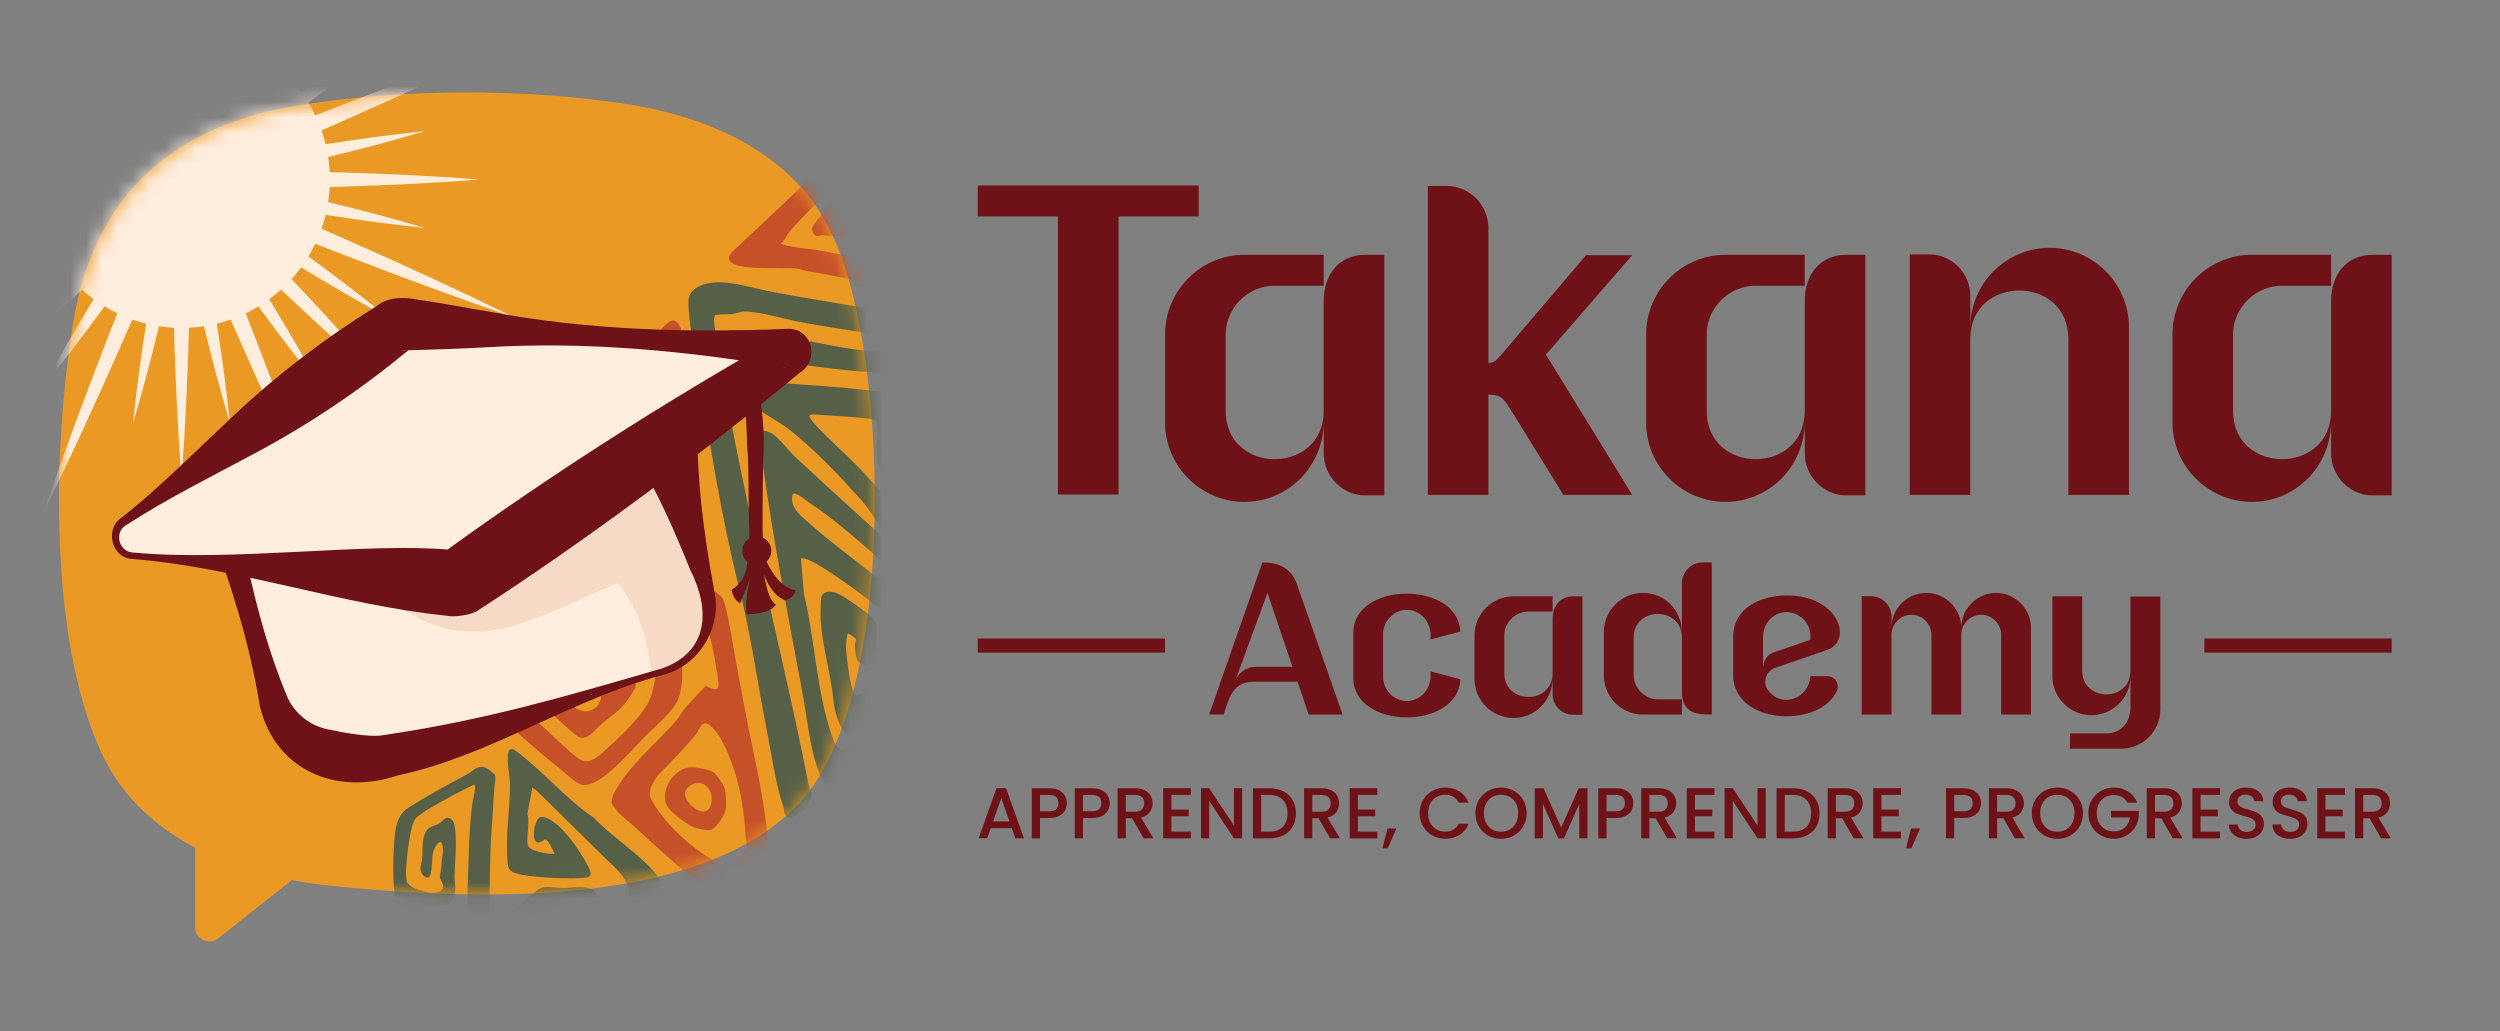
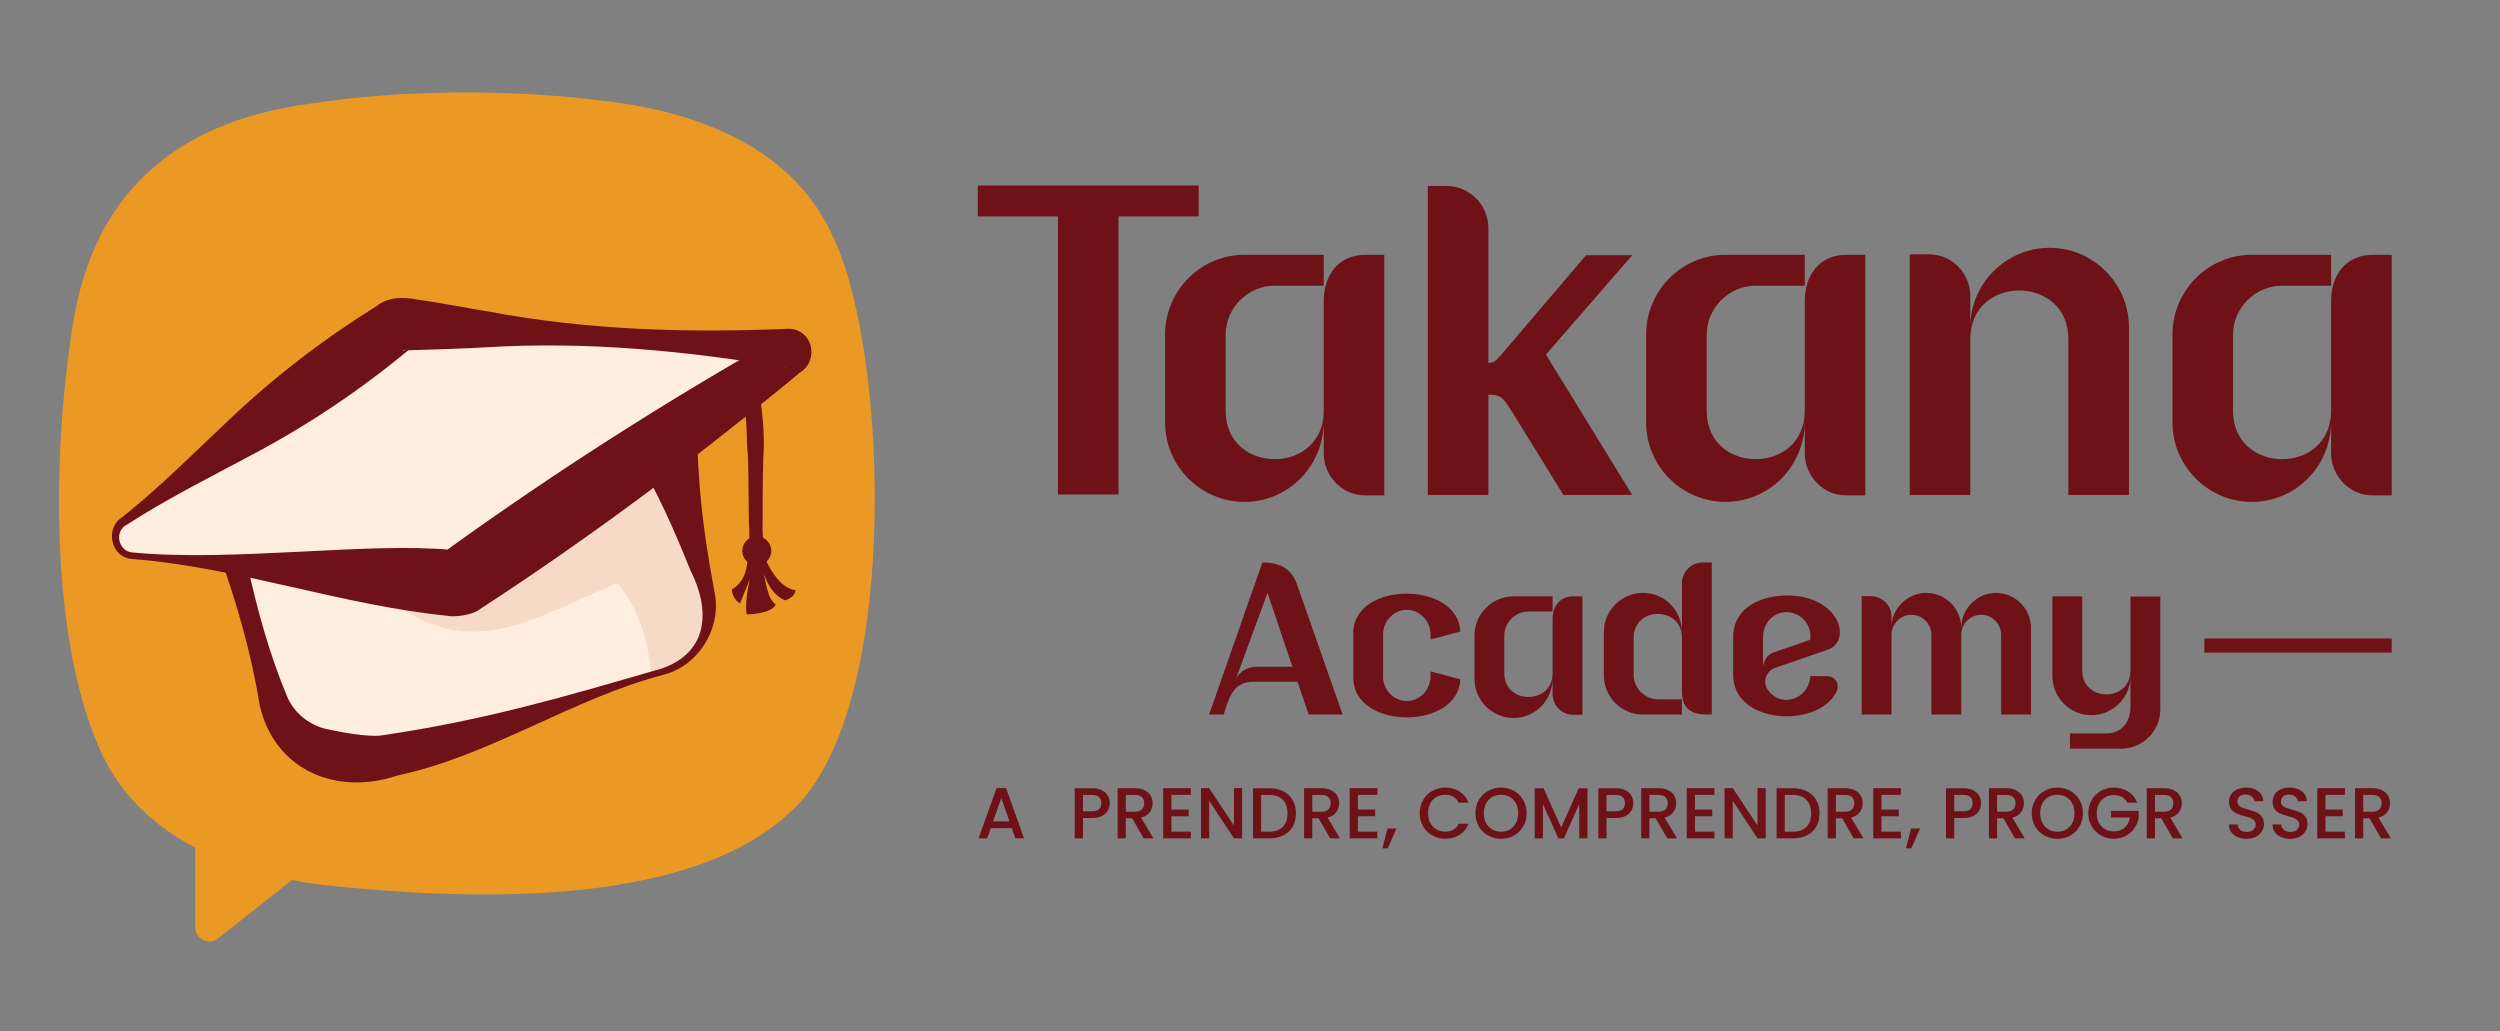
<svg xmlns="http://www.w3.org/2000/svg" width="160" height="66" viewBox="0 0 160 66" fill="none">
  <rect x="0" y="0" width="160" height="66" fill="#808080" stroke="none" />
  <g clip-path="url(#clip0_1078_643)">
    <mask id="mask0_1078_643" style="mask-type:luminance" maskUnits="userSpaceOnUse" x="-60" y="-61" width="281" height="192">
      <path d="M-59.13 -60.87H220.801V130.268H-59.13V-60.87Z" fill="white" />
    </mask>
    <g mask="url(#mask0_1078_643)">
      <path d="M50.356 52.175C43.61 58.197 29.69 57.594 20.715 56.644C14.621 55.895 8.767 53.451 6.353 47.88C3.208 40.709 3.319 29.11 4.681 20.673C5.963 12.645 10.953 7.826 19.812 6.641C25.777 5.71 32.938 5.687 39.001 6.503C45.152 7.255 51.028 9.745 53.416 15.382C56.846 22.762 57.727 45.886 50.442 52.093L50.356 52.175Z" fill="#EA9A24" />
    </g>
    <mask id="mask1_1078_643" style="mask-type:luminance" maskUnits="userSpaceOnUse" x="3" y="5" width="53" height="53">
-       <path d="M19.812 6.641C10.953 7.826 5.963 12.645 4.681 20.673C3.319 29.11 3.208 40.708 6.353 47.88C8.766 53.45 14.621 55.895 20.714 56.645C29.69 57.594 43.61 58.197 50.355 52.175L50.442 52.093C57.727 45.886 56.845 22.763 53.416 15.382C51.028 9.744 45.152 7.255 39.001 6.503C36.109 6.114 32.968 5.915 29.826 5.915C26.38 5.915 22.932 6.154 19.812 6.641Z" fill="white" />
-     </mask>
+       </mask>
    <g mask="url(#mask1_1078_643)">
      <path d="M22.038 16.325C25.608 17.706 29.194 19.047 32.827 20.276C29.389 18.577 25.905 16.99 22.404 15.442C21.797 15.169 21.187 14.902 20.577 14.636C20.678 14.348 20.766 14.052 20.84 13.751C22.943 14.079 25.054 14.372 27.179 14.587C25.134 13.971 23.072 13.434 21.004 12.933C21.052 12.616 21.084 12.295 21.101 11.97C21.114 11.969 21.128 11.969 21.142 11.969C24.317 11.878 27.493 11.745 30.668 11.491C27.493 11.236 24.317 11.103 21.142 11.013C21.128 11.013 21.114 11.012 21.101 11.012C21.084 10.687 21.052 10.366 21.004 10.051C23.073 9.549 25.134 9.012 27.179 8.395C25.053 8.608 22.943 8.9 20.839 9.228C20.766 8.928 20.678 8.634 20.577 8.345C21.187 8.079 21.797 7.812 22.404 7.539C25.905 5.991 29.389 4.404 32.827 2.705C29.194 3.934 25.608 5.275 22.038 6.656C21.416 6.893 20.797 7.134 20.178 7.379C20.044 7.1 19.897 6.828 19.738 6.566C21.456 5.311 23.156 4.026 24.81 2.675C22.928 3.686 21.09 4.765 19.271 5.873C19.08 5.613 18.877 5.362 18.661 5.123C18.67 5.113 18.68 5.103 18.689 5.093C20.871 2.783 23.022 0.444 25.088 -1.981C22.663 0.084 20.323 2.235 18.014 4.417C18.004 4.426 17.994 4.436 17.983 4.446C17.745 4.23 17.495 4.027 17.235 3.836C18.343 2.018 19.421 0.18 20.432 -1.703C19.08 -0.05 17.794 1.649 16.539 3.368C16.277 3.209 16.006 3.062 15.728 2.928C15.972 2.31 16.214 1.69 16.45 1.068C17.831 -2.502 19.172 -6.088 20.401 -9.721C18.702 -6.282 17.115 -2.798 15.567 0.703C15.294 1.31 15.027 1.919 14.762 2.53C14.473 2.428 14.177 2.34 13.876 2.267C14.204 0.163 14.497 -1.947 14.711 -4.073C14.096 -2.027 13.559 0.034 13.058 2.103C12.742 2.054 12.421 2.022 12.095 2.006C12.094 1.992 12.094 1.979 12.094 1.965C12.003 -1.211 11.87 -4.386 11.616 -7.562C11.361 -4.386 11.228 -1.211 11.138 1.965C11.138 1.979 11.137 1.992 11.136 2.006C10.811 2.022 10.49 2.054 10.174 2.103C9.672 0.034 9.135 -2.027 8.52 -4.073C8.734 -1.947 9.027 0.163 9.355 2.267C9.054 2.34 8.757 2.428 8.468 2.53C8.201 1.921 7.935 1.311 7.666 0.701C6.119 -2.799 4.531 -6.283 2.83 -9.721C4.058 -6.088 5.399 -2.501 6.779 1.069C7.02 1.689 7.263 2.308 7.505 2.928C7.226 3.061 6.956 3.209 6.692 3.368C5.437 1.649 4.152 -0.05 2.8 -1.703C3.81 0.18 4.888 2.018 5.996 3.836C5.737 4.027 5.488 4.229 5.25 4.445C5.239 4.435 5.229 4.425 5.219 4.416C2.91 2.234 0.57 0.083 -1.857 -1.981C0.208 0.445 2.359 2.785 4.541 5.094C4.55 5.104 4.56 5.114 4.57 5.125C4.354 5.363 4.151 5.613 3.96 5.873C2.142 4.765 0.304 3.686 -1.578 2.675C0.076 4.026 1.775 5.311 3.494 6.566C3.334 6.829 3.187 7.101 3.052 7.38C2.433 7.137 1.814 6.895 1.194 6.654C-2.376 5.274 -5.962 3.933 -9.596 2.705C-6.158 4.406 -2.674 5.994 0.826 7.541C1.436 7.81 2.045 8.077 2.655 8.343C2.554 8.632 2.466 8.928 2.392 9.228C0.289 8.9 -1.822 8.608 -3.948 8.395C-1.902 9.012 0.159 9.549 2.227 10.051C2.179 10.366 2.147 10.686 2.131 11.01C2.117 11.01 2.103 11.011 2.09 11.011C-1.086 11.101 -4.261 11.235 -7.437 11.491C-4.261 11.747 -1.086 11.881 2.09 11.97C2.103 11.971 2.117 11.971 2.131 11.972C2.147 12.296 2.179 12.617 2.227 12.933C0.159 13.434 -1.902 13.971 -3.948 14.587C-1.822 14.372 0.288 14.079 2.392 13.751C2.466 14.053 2.554 14.349 2.655 14.639C2.045 14.905 1.436 15.172 0.826 15.441C-2.674 16.988 -6.158 18.576 -9.596 20.276C-5.962 19.049 -2.376 17.708 1.194 16.327C1.814 16.087 2.433 15.844 3.052 15.602C3.186 15.88 3.334 16.151 3.493 16.414C1.774 17.669 0.075 18.954 -1.578 20.307C0.305 19.296 2.143 18.218 3.961 17.11C4.152 17.369 4.354 17.619 4.57 17.857C4.56 17.867 4.55 17.878 4.541 17.887C2.359 20.197 0.208 22.537 -1.857 24.963C0.57 22.898 2.91 20.748 5.219 18.566C5.229 18.556 5.239 18.547 5.25 18.537C5.488 18.753 5.738 18.956 5.998 19.147C4.89 20.965 3.811 22.803 2.8 24.685C4.151 23.031 5.436 21.332 6.691 19.613C6.954 19.773 7.226 19.92 7.505 20.054C7.263 20.674 7.02 21.293 6.779 21.913C5.399 25.482 4.058 29.069 2.83 32.702C4.531 29.265 6.119 25.781 7.666 22.28C7.935 21.671 8.201 21.061 8.468 20.451C8.757 20.553 9.052 20.641 9.353 20.714C9.025 22.818 8.733 24.928 8.52 27.055C9.136 25.009 9.674 22.948 10.176 20.879C10.491 20.927 10.811 20.959 11.135 20.976C11.135 20.99 11.136 21.003 11.136 21.017C11.226 24.192 11.36 27.368 11.616 30.543C11.871 27.368 12.005 24.192 12.095 21.017C12.096 21.003 12.096 20.99 12.097 20.976C12.421 20.959 12.741 20.927 13.056 20.879C13.557 22.948 14.095 25.009 14.711 27.055C14.498 24.928 14.206 22.818 13.878 20.714C14.178 20.641 14.473 20.553 14.762 20.452C15.027 21.062 15.294 21.672 15.567 22.279C17.115 25.78 18.702 29.264 20.401 32.702C19.172 29.07 17.831 25.483 16.45 21.914C16.214 21.292 15.972 20.672 15.728 20.053C16.007 19.919 16.278 19.772 16.541 19.613C17.796 21.332 19.08 23.031 20.432 24.685C19.42 22.803 18.342 20.965 17.233 19.147C17.494 18.955 17.745 18.753 17.983 18.536C17.994 18.546 18.004 18.555 18.014 18.565C20.323 20.746 22.663 22.897 25.088 24.963C23.022 22.537 20.871 20.198 18.689 17.889C18.68 17.879 18.67 17.868 18.661 17.858C18.877 17.62 19.08 17.37 19.27 17.11C21.088 18.218 22.927 19.296 24.81 20.307C23.156 18.954 21.458 17.669 19.739 16.414C19.898 16.152 20.044 15.881 20.178 15.604C20.797 15.847 21.416 16.089 22.038 16.325Z" fill="#FFEDDE" />
      <path d="M45.32 46.347C44.9 46.089 44.745 46.747 44.539 46.998C43.847 47.835 42.921 48.812 42.16 49.578C41.9 49.841 41.513 50.535 41.585 50.899C41.616 51.056 41.734 51.264 41.817 51.408C42.63 52.822 44.828 54.885 46.408 55.366C46.712 55.459 46.925 55.405 47.156 55.172C47.279 55.047 47.697 54.508 47.763 54.364C47.9 54.07 47.737 53.891 47.724 53.616C47.662 52.282 47.399 50.449 46.96 49.19C46.666 48.346 46.091 46.819 45.32 46.347ZM47.091 42.288C47.397 43.901 47.688 45.558 48.02 47.155C48.422 49.089 49.027 51.878 49.133 53.819C49.151 54.134 49.114 54.6 48.922 54.853C48.378 55.565 47.499 56.547 46.819 57.075C46.418 57.388 46.221 57.689 45.702 57.299C43.978 56.002 42.378 54.535 40.787 53.068C40.437 52.744 40.028 52.439 39.69 52.112C39.573 51.999 39.198 51.547 39.159 51.42C39.114 51.273 39.196 50.949 39.269 50.809C40.209 49.007 41.979 47.611 43.302 46.09C43.474 45.892 43.632 45.578 43.803 45.377C44.236 44.87 44.71 44.367 45.172 43.893C46.169 44.423 46.021 43.926 45.902 43.132C45.82 42.578 45.689 41.81 45.567 41.269C45.5 40.971 45.157 39.748 44.985 39.594C44.621 39.265 42.469 39.328 41.891 39.289C37.872 39.017 33.866 38.59 29.851 38.433C29.62 38.424 28.646 38.401 28.495 38.449C28.197 38.543 27.709 38.913 27.72 39.253C27.729 39.531 28.281 40.162 28.487 40.382C30.641 42.689 32.993 44.913 35.316 47.039C35.797 47.479 36.525 48.2 37.043 48.561C37.636 48.972 38.182 48.508 38.628 48.109C39.524 47.307 41.214 45.757 41.622 44.677C41.834 44.116 42.195 42.579 41.746 42.105C41.61 41.961 40.45 41.932 40.171 41.895C38.139 41.625 36.108 41.226 34.071 41.015C33.756 40.983 32.966 40.873 32.712 40.896C32.275 40.935 32.041 41.267 32.363 41.609C32.506 41.762 32.679 41.823 32.829 41.966C33.95 43.035 34.96 44.072 36.262 44.912C36.734 45.217 37.106 45.656 37.724 45.495C38.219 45.366 38.501 44.892 38.485 44.395C38.472 43.977 38.205 43.827 37.87 43.615C37.115 43.139 36.192 42.994 35.371 42.711C35.023 42.591 34.465 42.27 34.628 41.835C34.707 41.624 35.18 41.485 35.391 41.505C35.919 41.555 36.714 41.924 37.228 42.066C37.807 42.225 38.68 42.2 39.294 42.443C39.741 42.62 40.731 43.439 40.691 43.949C40.681 44.07 40.073 44.942 39.95 45.088C39.557 45.555 38.956 45.95 38.491 46.337C38.114 46.652 37.703 47.332 37.105 47.202C37.014 47.181 36.491 46.762 36.391 46.667C34.462 44.835 32.397 43.068 30.652 41.082L29.537 39.984C29.37 39.425 29.981 39.165 30.426 39.037C32.055 39.019 33.625 39.411 35.21 39.656C37.1 39.949 39.002 40.1 40.886 40.396C41.32 40.464 42.716 40.641 43 40.834C43.585 41.229 43.604 41.928 43.648 42.574C43.703 43.368 43.654 44.428 43.211 45.11C42.794 45.751 42.054 46.4 41.498 46.926C40.559 47.816 38.844 49.979 37.594 50.222C37.506 50.239 37.403 50.258 37.315 50.248C36.893 50.204 35.898 49.233 35.508 48.928C32.955 46.933 30.775 44.614 28.486 42.296C27.633 41.431 26.786 40.526 25.943 39.597C25.657 39.282 25.172 39.038 25.032 38.681C25.351 37.993 26.429 36.875 27.196 36.808C28.863 36.9 30.535 36.853 32.204 36.931C36.149 37.116 40.131 37.371 44.095 37.425C44.493 37.619 45.189 37.509 45.551 37.711C45.683 37.784 46.145 38.141 46.225 38.258C46.527 38.692 46.952 41.558 47.091 42.288Z" fill="#C65129" />
      <path d="M54.915 13.678C55.001 13.783 55.094 13.832 55.223 13.869C55.714 14.009 56.755 14.035 57.333 14.124C58.19 14.256 59.085 14.507 59.961 14.526C60.09 14.529 60.837 14.467 60.88 14.413C60.959 14.234 60.922 14.033 60.972 13.848C61.589 11.585 61.863 8.922 61.987 6.576C62.028 5.811 61.984 5.328 61.984 4.612C61.984 4.147 62.235 3.619 61.794 3.236C61.126 3.648 60.67 4.248 60.121 4.797C59.394 5.525 58.691 6.297 57.972 7.034C56.267 8.782 54.605 10.511 52.947 12.294C52.197 13.101 51.308 13.913 50.608 14.731C50.388 14.988 50.255 15.332 49.998 15.563C49.994 15.762 51.941 15.942 52.182 15.983C54.705 16.412 57.095 17.006 59.649 17.344C59.878 17.374 60.343 17.619 60.521 17.371C60.625 17.226 60.739 16.621 60.612 16.472C60.003 16.227 59.253 16.135 58.591 16.021C56.798 15.714 54.424 15.123 52.677 15.056C52.467 15.047 52.277 15.212 52.086 14.982C52.059 14.948 51.966 14.719 51.967 14.678C51.973 14.135 54.292 12.042 54.801 11.505C56.429 9.79 58.033 7.972 59.638 6.263C60.094 6.023 60.232 5.423 60.829 5.631C60.875 5.667 61.067 6.678 61.057 6.783C61.042 6.94 60.91 7.111 60.884 7.301C60.637 9.097 60.843 10.886 60.714 12.685C60.674 13.228 60.565 13.719 59.944 13.732C59.496 13.742 57.989 13.591 57.553 13.496C56.877 13.348 56.609 12.953 57.036 12.344C57.4 11.828 57.666 11.905 58.221 11.952C58.45 11.971 59.098 12.142 59.254 12.115C59.626 12.05 59.464 11.761 59.476 11.591C59.508 11.129 59.441 9.201 59.3 8.834C59.268 8.751 59.311 8.669 59.178 8.694C59.024 8.74 58.522 9.515 58.362 9.696C57.416 10.764 56.624 11.568 55.753 12.7C55.497 13.033 55.127 13.292 54.915 13.678ZM63.361 2.5C63.281 4.943 63.202 7.408 62.899 9.83C62.569 12.456 62.125 15.149 61.805 17.805C61.778 18.025 61.628 18.908 61.514 19.021C61.405 19.128 61.198 19.195 61.046 19.18C60.173 18.993 59.292 18.861 58.416 18.691C56.155 18.251 53.876 17.717 51.604 17.34C51.424 17.311 51.251 17.226 51.086 17.205C50.038 17.072 47.702 17.317 46.917 16.873C46.287 16.518 46.941 16.039 47.311 15.693C49.297 13.838 51.328 12.001 53.122 9.998C55.408 7.446 57.797 4.95 60.106 2.408C60.828 1.613 61.706 0.345 62.679 -0.123C62.807 -0.184 63.23 -0.195 63.321 -0.053C63.277 0.293 63.485 0.723 63.493 1.023C63.505 1.424 63.375 2.061 63.361 2.5Z" fill="#C65129" />
      <path d="M75.498 26.575L72.179 25.606C71.35 25.329 70.201 25.336 69.408 25.053C69.102 24.944 68.848 24.635 68.554 24.511C67.324 23.993 65.476 23.953 64.368 23.492C60.042 21.692 55.475 21.438 50.926 20.553C50.035 20.379 49.215 20.108 48.295 19.991C47.513 19.892 47.606 19.927 46.894 20.095C46.683 20.144 45.861 20.07 45.742 20.216L45.687 20.499C45.868 21.891 46.102 23.266 46.35 24.648C46.885 27.628 47.521 30.63 48.132 33.588C49.273 39.112 50.656 44.587 51.727 50.114C51.763 50.304 51.972 50.821 51.968 50.939C51.967 50.976 51.677 51.583 51.651 51.613C51.57 51.704 51.168 52.053 51.06 52.134C50.877 52.272 50.556 52.421 50.358 52.253C50.12 52.052 50.218 51.9 50.148 51.692C49.638 50.186 49.389 48.332 49.079 46.758C48.486 43.745 48.071 40.686 47.326 37.722C46.164 33.094 45.414 28.372 44.678 23.655C44.522 22.658 44.269 21.68 44.162 20.673C44.119 20.264 44.017 19.56 44.068 19.178C44.168 18.412 44.993 18.143 45.667 18.08C46.831 17.972 48.393 18.498 49.576 18.713C53.467 19.422 57.418 20.009 61.314 20.757C66.125 21.681 70.769 23.389 75.525 24.629C75.923 24.733 76.349 24.797 76.752 24.885C76.888 24.963 76.881 25.212 76.801 25.333C76.716 25.464 76.293 25.972 76.169 26.099C76.076 26.197 75.607 26.56 75.498 26.575Z" fill="#566047" />
      <path d="M59.092 39.123C58.941 37.72 57.581 36.925 56.6 36.067C55.044 34.707 53.505 33.294 51.79 32.17C51.597 32.044 50.886 31.396 50.713 31.657C50.542 32.527 51.281 33.03 51.867 33.552C53.146 34.69 54.569 35.729 55.914 36.784C56.613 37.332 57.797 37.947 58.065 38.842C58.311 39.663 58.277 41.847 58.15 42.722C58.019 43.614 57.413 43.865 56.878 44.43C56.138 45.212 55.499 45.974 54.635 46.657C54.482 46.779 54.22 46.947 54.027 46.842C53.617 46.229 53.414 45.543 53.342 44.816C53.169 43.099 52.626 41.383 52.52 39.666C52.508 39.476 52.526 38.264 52.572 38.168C52.767 37.765 53.254 37.828 53.602 37.982C54.071 38.19 55.613 39.261 55.922 39.638C55.98 39.708 56.1 39.915 56.117 39.995C56.133 40.069 56.108 40.895 56.099 41.037C56.081 41.307 55.971 42.285 55.833 42.451C55.624 42.7 55.106 42.531 54.918 42.328C54.775 42.172 54.715 41.507 54.712 41.278C54.711 41.167 54.819 40.977 54.78 40.915C54.681 40.757 54.45 40.633 54.289 40.54C54.174 40.566 54.133 41.312 54.142 41.455C54.181 42.096 54.361 43.525 54.562 44.111C54.595 44.209 54.694 44.503 54.776 44.531C55.579 44.313 56.557 43.401 56.839 42.611C56.893 42.46 56.949 41.603 56.954 41.392C56.964 40.967 56.914 39.641 56.677 39.34C56.561 39.194 56.299 38.966 56.147 38.839C55.255 38.094 53.896 37.125 52.916 36.489C52.676 36.333 51.46 35.561 51.262 35.765L51.451 38.006C52.165 40.939 52.252 44.228 53.238 47.087C53.416 47.603 53.651 48.273 54.288 47.864C54.926 47.455 55.68 46.627 56.209 46.086C56.853 45.428 58.772 43.51 58.941 42.705C58.983 42.508 58.913 42.179 58.927 41.957C58.979 41.168 59.17 39.845 59.092 39.123ZM59.569 37.106C60.404 37.85 60.182 38.195 60.219 39.122C60.251 39.929 60.186 40.757 60.224 41.507C60.252 42.064 60.548 42.696 60.27 43.237C60.004 43.751 59.299 44.554 58.906 45.002C57.857 46.2 56.621 47.292 55.516 48.436C54.992 48.979 54.095 50.145 53.359 50.296C52.864 50.397 52.593 49.901 52.435 49.49C51.81 47.852 51.674 46.019 51.356 44.322C50.44 39.432 49.522 34.765 48.837 29.831C48.786 29.464 48.396 27.883 48.505 27.683C48.663 27.394 49.289 27.65 49.496 27.803C49.932 28.126 50.482 28.857 50.928 29.274C53.77 31.929 56.663 34.516 59.569 37.106Z" fill="#566047" />
      <path d="M44.209 26.355C44.473 28.549 44.665 30.754 44.925 32.911C45.007 33.587 45.19 34.398 45.216 35.056C45.222 35.19 45.17 36.003 45.138 36.086C45.019 36.389 44.524 36.447 44.215 36.483C43.497 36.569 42.478 36.482 41.735 36.452C38.567 36.322 35.41 35.829 32.264 35.442C31.543 35.354 30.387 35.405 29.734 35.225C29.612 35.191 29.505 35.18 29.433 35.053C29.528 34.888 29.617 34.709 29.73 34.555C30.372 33.682 31.18 32.873 31.91 32.071C34.067 29.697 36.282 27.43 38.495 25.101C38.984 24.586 39.365 24.059 39.955 23.596C41.123 22.679 41.477 24.558 41.623 25.359C42.007 27.465 42.316 29.896 42.526 32.028C42.574 32.511 42.637 33.652 42.051 33.821C41.512 33.772 40.939 33.89 40.416 33.901C38.428 33.942 36.402 33.984 34.426 33.795C34.1 33.764 33.831 34.004 33.647 33.486C33.509 33.1 33.783 32.886 34.027 32.637C34.859 31.785 35.674 30.861 36.541 30.005C37.11 29.442 37.759 28.923 38.28 28.305C38.387 28.223 38.723 28.197 38.838 28.267C39.113 28.437 39.564 29.856 39.624 30.221C39.657 30.417 39.736 31.356 39.667 31.487C39.558 31.689 38.405 32.134 38.178 32.084C37.713 31.98 37.777 31.262 37.622 31.271C37.504 31.467 36.635 31.833 36.785 32.11C36.937 32.392 37.361 32.215 37.619 32.228C37.858 32.242 38.138 32.307 38.369 32.308C39.038 32.311 39.709 32.204 40.379 32.221C40.639 32.185 40.695 31.736 40.731 31.506C40.848 30.776 40.368 28.312 40.165 27.496C40.095 27.216 39.944 26.729 39.829 26.472C39.797 26.403 39.781 26.341 39.689 26.333C38.518 26.755 37.811 27.898 36.972 28.757C35.881 29.874 34.785 30.925 33.737 32.081C33.294 32.572 32.511 33.061 33.033 33.734C33.589 34.452 33.806 34.343 34.583 34.51C36.498 34.921 40.168 35.358 42.082 35.221C42.53 35.189 42.988 35.234 43.01 34.684C43.051 33.675 42.892 32.526 42.84 31.507C42.718 29.173 42.487 26.841 42.311 24.502C42.285 24.161 42.364 23.634 42.329 23.357C42.301 23.125 42.102 22.751 42.042 22.45C42.017 22.323 41.941 21.59 41.969 21.517C42.043 21.322 42.712 20.617 42.928 20.536C43.233 20.421 43.445 20.722 43.566 20.967C43.679 22.139 44.083 23.485 44.098 24.65C44.107 25.378 44.121 25.622 44.209 26.355Z" fill="#C65129" />
      <path d="M60.08 30.121C60.029 31.716 60.054 33.358 60.047 34.963C60.045 35.374 60.186 36.016 60.111 36.411C59.958 37.216 58.974 36.019 58.699 35.789C58.13 35.314 57.269 34.756 56.791 34.239C56.231 33.634 55.727 32.675 55.106 31.985C53.694 30.414 52.122 28.751 50.471 27.458C49.72 26.87 48.351 26.255 47.814 25.55C47.663 25.352 47.635 24.692 47.831 24.524C48.195 24.211 49.514 24.484 49.985 24.518C51.678 24.642 53.41 24.736 55.092 24.925C55.675 24.991 56.455 25.063 57.015 25.166C58.116 25.369 57.742 26.703 57.721 27.484C57.706 28.045 57.795 28.646 57.656 29.216C57.616 29.377 57.4 30.001 57.304 30.091C55.529 30.767 56.349 27.85 56.106 26.925C55.915 26.847 55.71 26.812 55.507 26.786C54.43 26.647 53.259 26.622 52.181 26.53C52.076 26.521 51.762 26.487 51.809 26.678C51.913 26.835 52.017 26.998 52.144 27.139C52.98 28.073 54.039 28.981 54.925 29.884C55.929 30.909 56.982 32.259 58.126 33.134C58.246 33.226 58.39 33.325 58.55 33.312C58.635 32.47 58.517 31.626 58.541 30.787C58.598 28.727 58.888 26.673 58.691 24.609C58.666 24.441 58.545 24.363 58.399 24.294C57.806 24.014 56.651 24.07 56.003 23.833C53.384 23.698 50.804 23.242 48.218 22.882C47.834 22.828 46.645 22.855 46.384 22.631C46.174 22.452 46.316 21.483 46.472 21.274C46.59 21.116 46.829 21.114 47.01 21.124C49.301 21.254 51.791 21.873 54.051 22.263C55.692 22.547 57.431 22.491 59.071 22.946C59.756 23.136 60.347 23.437 60.353 24.245C60.356 24.641 60.303 25.122 60.297 25.556C60.276 27.089 60.129 28.602 60.08 30.121Z" fill="#566047" />
      <path d="M45.031 50.191C44.654 49.98 44.157 50.179 43.921 50.52C43.438 51.217 45.308 52.761 45.53 51.373C45.605 50.904 45.47 50.436 45.031 50.191ZM45.671 49.427C45.875 49.572 46.302 50.218 46.38 50.465C46.461 50.728 46.501 51.597 46.429 51.868C46.327 52.254 45.902 52.888 45.562 53.083C45.342 53.21 44.529 53.025 44.295 52.901C43.862 52.67 43.006 52.059 42.743 51.666C42.37 51.11 42.605 50.246 43.025 49.768C43.408 49.332 43.857 49.043 44.446 49.111C44.615 49.13 45.076 49.213 45.244 49.255C45.364 49.284 45.574 49.359 45.671 49.427Z" fill="#C65129" />
-       <path d="M30.343 50.214C30.518 50.279 30.264 51.184 30.24 51.355C29.998 53.028 30 55.114 29.93 56.838C29.844 58.934 29.952 60.739 30.132 62.821C30.169 63.252 30.169 63.633 30.201 64.043C30.225 64.349 30.295 65.208 30.375 65.456C30.522 65.913 31.636 65.832 31.758 65.526C31.769 65.498 31.641 65.058 31.628 64.934C31.24 61.255 31.293 57.614 31.408 53.934C31.497 52.779 31.559 51.598 31.637 50.444C31.649 50.256 31.759 49.718 31.673 49.583C31.369 49.308 31.03 48.956 30.575 49.123C30.325 49.215 30.162 49.411 29.954 49.522C28.657 50.213 27.38 50.913 26.141 51.686C25.586 52.031 25.367 52.65 25.29 53.273C25.177 54.182 25.15 55.383 25.183 56.3C25.193 56.565 25.247 57.693 25.369 57.837C25.573 58.077 26.08 58.038 26.375 58.039C26.847 58.042 28.295 58.049 28.652 57.877C29.067 57.677 29.131 57.188 29.138 56.777C29.142 56.572 29.077 56.3 29.083 56.111C29.112 55.127 29.277 53.784 29.093 52.827C29.055 52.627 28.966 52.442 28.762 52.362C28.489 52.254 28.347 52.546 28.16 52.672C27.939 52.821 27.65 52.842 27.447 53.005C26.949 53.402 27.065 54.377 27.023 54.942C27.006 55.165 26.866 55.445 26.924 55.721C26.986 56.015 27.385 56.385 27.538 55.996C27.69 55.607 27.608 54.858 27.748 54.439C27.791 54.311 28.074 53.778 28.234 53.903C28.464 54.301 28.302 54.76 28.264 55.181C28.235 55.5 28.264 55.509 28.186 55.86C28.096 56.269 28.191 56.211 28.322 56.54C28.528 57.058 27.871 57.184 27.493 57.132C27.367 57.115 26.767 56.926 26.602 56.873C26.382 56.802 26.111 56.611 26.019 56.398C26.008 56.372 25.98 55.906 25.98 55.843C25.984 55.212 26.23 52.992 26.521 52.508C26.581 52.407 26.602 52.375 26.695 52.294C27.169 51.878 28.016 51.44 28.586 51.119C29.158 50.796 29.754 50.502 30.343 50.214Z" fill="#566047" />
      <path d="M42.466 56.903C42.458 57.359 41.484 58.127 41.192 58.448C39.244 60.59 37.514 62.764 35.434 64.846C35.252 65.028 35.146 65.36 34.789 65.308C33.78 64.983 32.867 64.437 31.907 63.989C31.44 63.515 31.855 63.142 32.015 62.723C32.204 62.23 32.456 61.576 32.581 61.073C32.746 60.402 32.935 58.302 33.319 57.873C33.476 57.698 34.156 57.148 34.376 56.973C34.823 56.616 35.482 56.844 36.01 56.837C36.808 56.828 38.061 56.466 38.319 57.58C38.357 57.745 38.331 58.047 38.233 58.189C38.011 58.508 37.583 58.854 37.349 59.144C36.748 59.886 36.28 60.84 35.645 61.568C34.731 62.615 34.43 61.235 34.74 60.465C34.964 59.91 35.554 59.399 35.891 58.895C35.954 58.801 36.308 58.224 36.273 58.187C35.874 58.153 35.076 58.034 34.731 58.242C34.327 58.486 34.27 59.305 34.127 59.73C34.166 60.327 33.409 62.202 33.677 62.643C33.819 62.876 34.783 63.25 35.075 63.215C35.364 63.18 36.046 62.404 36.271 62.161C37.541 60.795 38.527 59.462 39.685 58.017C40.058 57.553 40.35 57.62 40.215 56.883C40.069 56.091 39.342 55.523 38.801 54.986C37.357 53.555 35.865 52.11 34.41 50.659C34.313 50.563 34.176 50.483 34.068 50.4L33.752 52.114C33.946 52.553 33.62 53.883 33.819 54.173C34.048 54.505 35.091 54.672 35.493 54.647C35.406 54.441 35.083 53.697 34.866 53.725C34.076 54.353 34.093 53.324 34.254 52.804C34.4 52.333 34.534 52.157 35.023 52.368C36.021 52.801 37.1 54.433 37.615 55.396C38.015 56.147 37.779 56.171 37.025 56.204C36.121 56.244 33.916 56.152 33.09 55.912C32.796 55.827 32.588 55.733 32.517 55.415C32.466 55.189 32.437 54.374 32.439 54.107C32.448 52.847 32.637 51.45 32.641 50.174C32.642 49.724 32.323 48.247 32.631 47.973C32.771 47.85 33.026 48.066 33.157 48.165C34.816 49.425 36.266 51.166 38.016 52.348C39.169 53.574 41.06 54.738 42.067 56.047C42.125 56.122 42.468 56.846 42.466 56.903Z" fill="#566047" />
    </g>
    <mask id="mask2_1078_643" style="mask-type:luminance" maskUnits="userSpaceOnUse" x="-60" y="-61" width="281" height="192">
      <path d="M-59.13 -60.87H220.801V130.268H-59.13V-60.87Z" fill="white" />
    </mask>
    <g mask="url(#mask2_1078_643)">
      <path d="M21.663 53.956L12.489 49.944V59.335C12.489 60.099 13.371 60.526 13.97 60.051L21.663 53.956Z" fill="#EA9A24" />
      <path d="M48.232 24.294C48.864 25.221 48.923 28.385 48.876 28.895C48.82 29.406 48.799 32.391 48.809 33.433C48.747 34.452 49.083 35.469 48.496 36.502C48.462 36.561 48.392 36.578 48.339 36.542C47.674 35.561 48.047 34.616 47.935 33.598C47.901 32.557 47.919 29.341 47.839 28.834C47.772 28.326 47.817 26.985 47.683 26.48C47.551 25.974 47.343 26.353 47.428 25.842C47.543 25.329 47.688 24.817 48.042 24.299C48.087 24.231 48.184 24.228 48.232 24.294Z" fill="#6E1218" />
      <path d="M42.408 42.985L23.602 48.222C20.949 48.96 18.201 47.408 17.462 44.756L15.076 36.185L42.629 28.513L45.254 37.943C45.861 40.121 44.587 42.379 42.408 42.985Z" fill="#FFEDDE" />
      <path d="M45.255 37.943L42.629 28.513L23.521 33.833C23.478 35.349 24.226 36.864 24.983 38.379C30.195 42.548 34.331 39.398 39.543 37.314C40.53 38.481 41.523 40.594 41.654 43.195L42.409 42.985C44.587 42.379 45.861 40.121 45.255 37.943Z" fill="#F6DAC5" />
      <path d="M42.353 42.785C45.359 41.737 45.473 39.032 44.187 36.497C43.159 33.945 42.064 31.445 40.626 29.071L43.187 30.516C36.33 32.567 29.411 34.432 22.352 35.669C19.989 36.062 17.612 36.409 15.277 36.906L15.797 35.984C16.435 38.928 17.241 41.885 18.399 44.635C18.914 45.778 19.991 46.505 21.047 46.689C21.862 46.875 23.621 47.183 24.408 47.068C31.119 46.085 36.194 44.566 42.353 42.785ZM42.464 43.185C36.627 44.708 31.38 48.369 25.446 49.63C21.508 50.953 17.607 49.287 16.63 45.19C16.101 41.896 15.214 38.817 14.127 35.723L14.875 35.464C24.562 31.575 34.478 28.218 44.664 25.878C44.515 29.314 44.846 32.79 45.421 36.153L45.781 38.196C46.084 40.397 44.596 42.654 42.464 43.185Z" fill="#6E1218" />
      <path d="M8.473 35.566C7.37 35.472 6.978 34.057 7.878 33.41L25.177 20.958C25.38 20.797 25.639 20.723 25.897 20.753L50.464 22.288C50.666 22.301 50.738 22.562 50.572 22.676L29.65 37.112C29.443 37.27 29.183 37.34 28.925 37.305L8.473 35.566Z" fill="#FFEDDE" />
      <path d="M8.491 35.358C14.845 35.971 23.532 34.687 28.877 35.191C28.729 35.209 28.584 35.257 28.451 35.331C28.355 35.39 28.379 35.373 28.445 35.324C28.534 35.252 28.807 35.058 28.901 34.984C35.466 30.262 42.309 25.885 49.341 21.883L49.672 21.697C49.717 21.673 49.807 21.618 49.814 21.62C48.963 22.229 49.514 23.537 50.341 23.53C43.956 22.457 37.536 21.831 31.067 22.229C30.012 22.296 27.518 22.382 26.491 22.408L25.744 22.427C25.851 22.48 26.156 22.398 26.218 22.35C23.102 24.93 19.744 27.196 16.132 29.105C13.44 30.55 10.702 31.91 8.141 33.567C7.282 33.972 7.558 35.309 8.491 35.358ZM8.455 35.774C7.107 35.7 6.684 33.808 7.812 33.11C10.19 31.214 12.346 29.05 14.559 26.965C17.497 24.159 20.689 21.711 24.122 19.576C24.821 18.992 25.915 18.988 26.774 19.189C27.764 19.299 30.236 19.78 31.258 19.936C37.603 21.136 44.049 21.311 50.496 21.041C52.039 21.089 52.458 23.085 51.168 23.865C50.99 24.001 50.482 24.448 50.296 24.595C44.018 29.721 37.464 34.601 30.665 39.018C30.201 39.386 28.99 39.513 28.597 39.407C21.812 38.72 15.24 36.312 8.455 35.774Z" fill="#6E1218" />
      <path d="M47.909 35.535C47.76 35.715 48.004 37.028 46.831 37.736C46.885 38.37 47.364 38.617 47.364 38.617L48.004 37.028C48.004 37.028 47.639 38.414 47.786 39.318C48.113 39.318 49.38 39.245 49.651 38.688C49.316 38.451 49.132 38.058 48.899 36.749C49.379 38.182 50.257 38.422 50.257 38.422C50.257 38.422 50.864 38.264 50.915 37.765C49.672 37.651 48.877 35.535 48.877 35.535H47.909Z" fill="#6E1218" />
      <path d="M49.363 35.253C49.363 35.766 48.947 36.181 48.434 36.181C47.922 36.181 47.506 35.766 47.506 35.253C47.506 34.741 47.922 34.325 48.434 34.325C48.947 34.325 49.363 34.741 49.363 35.253Z" fill="#6E1218" />
      <path d="M76.717 11.871V13.851H71.585V31.647H67.708V13.851H62.576V11.871H76.717Z" fill="#6E1218" />
      <path d="M88.596 31.702H87.34C85.89 31.702 84.719 30.447 84.719 29.025V26.96C84.719 29.89 82.403 32.121 79.642 32.121C76.852 32.121 74.565 29.834 74.565 27.045V21.41C74.565 18.593 76.852 16.306 79.642 16.306H84.719V18.286H81.566C79.865 18.286 78.442 19.708 78.442 21.41V26.291C78.442 30.419 84.719 30.419 84.719 26.291V19.262C84.719 17.56 85.695 16.334 87.34 16.306H88.596V31.702Z" fill="#6E1218" />
      <path d="M98.94 22.693L104.463 31.675H100.056L96.904 26.571C96.234 25.538 96.178 25.259 95.257 25.259V31.675H91.381V11.899H92.608C94.058 11.927 95.23 13.097 95.257 14.549V23.223C95.676 23.223 95.76 23.028 96.067 22.721L101.505 16.334H104.463L98.94 22.693Z" fill="#6E1218" />
      <path d="M119.382 31.702H118.127C116.677 31.702 115.505 30.447 115.505 29.025V26.96C115.505 29.89 113.19 32.121 110.429 32.121C107.639 32.121 105.352 29.834 105.352 27.045V21.41C105.352 18.593 107.639 16.306 110.429 16.306H115.505V18.286H112.353C110.652 18.286 109.229 19.708 109.229 21.41V26.291C109.229 30.419 115.505 30.419 115.505 26.291V19.262C115.505 17.56 116.481 16.334 118.127 16.306H119.382V31.702Z" fill="#6E1218" />
      <path d="M126.1 20.936C126.1 18.147 128.387 15.86 131.176 15.86C133.966 15.86 136.253 18.147 136.253 20.936V31.674H132.376V21.689C132.376 17.56 126.1 17.56 126.1 21.689V31.674H122.223V16.277H123.45C124.928 16.277 126.1 17.477 126.1 18.954V20.936Z" fill="#6E1218" />
      <path d="M153.069 31.702H151.813C150.363 31.702 149.191 30.447 149.191 29.025V26.96C149.191 29.89 146.876 32.121 144.115 32.121C141.326 32.121 139.039 29.834 139.039 27.045V21.41C139.039 18.593 141.326 16.306 144.115 16.306H149.191V18.286H146.039C144.338 18.286 142.915 19.708 142.915 21.41V26.291C142.915 30.419 149.191 30.419 149.191 26.291V19.262C149.191 17.56 150.168 16.334 151.813 16.306H153.069V31.702Z" fill="#6E1218" />
      <path d="M81.12 37.945L79.116 43.396C79.39 42.943 79.884 42.669 80.434 42.669H82.713L81.12 37.945ZM80.791 35.995C81.821 35.995 82.631 36.338 83.001 37.382C83.99 40.17 84.938 42.93 85.927 45.731H83.757L83.043 43.63H80.242C78.868 43.63 78.648 44.715 78.319 45.731H77.385L80.791 35.995Z" fill="#6E1218" />
      <path d="M91.555 43.383V42.97L93.463 43.479C93.312 46.761 86.611 46.72 86.611 43.383V40.513C86.611 37.176 93.312 37.162 93.463 40.417L91.555 40.925V40.513C91.513 39.964 91.211 39.469 90.73 39.208C89.687 38.645 88.561 39.483 88.519 40.513V43.383C88.561 44.22 89.261 44.866 90.03 44.866C90.84 44.866 91.486 44.207 91.555 43.383Z" fill="#6E1218" />
      <path d="M101.274 45.745H100.657C99.942 45.745 99.366 45.127 99.366 44.426V43.41C99.366 44.852 98.226 45.95 96.866 45.95C95.493 45.95 94.368 44.825 94.368 43.452V40.677C94.368 39.291 95.493 38.165 96.866 38.165H99.366V39.139H97.814C96.976 39.139 96.275 39.84 96.275 40.677V43.081C96.275 45.113 99.366 45.113 99.366 43.081V39.62C99.366 38.782 99.847 38.179 100.657 38.165H101.274V45.745Z" fill="#6E1218" />
      <path d="M109.553 45.731C108.743 45.731 107.644 45.745 107.644 44.261V40.815C107.644 38.782 104.555 38.782 104.555 40.815V43.205C104.555 44.042 105.269 44.757 106.106 44.757H107.644V45.731H105.145C103.772 45.731 102.646 44.618 102.646 43.205V40.444C102.646 39.071 103.772 37.945 105.145 37.945C106.532 37.945 107.644 39.044 107.644 40.485V37.314C107.658 36.585 108.234 36.009 108.949 35.995H109.553V45.731Z" fill="#6E1218" />
      <path d="M112.833 42.655C112.902 42.27 113.08 41.928 113.451 41.776C113.767 41.666 114.069 41.556 114.371 41.461C114.879 41.282 115.47 41.09 115.868 40.938V40.678C115.826 39.318 114.138 38.605 113.19 39.73C112.792 40.238 112.833 40.678 112.833 41.268V42.792V42.655ZM110.924 43.205V40.76C110.924 38.865 112.75 38.11 114.357 38.11C117.749 38.11 118.56 41.035 116.967 41.584L113.588 42.751C113.012 42.97 112.778 43.685 113.163 44.179C114.041 45.36 115.758 44.715 115.868 43.273H116.925C117.474 43.273 117.763 43.795 117.543 44.261C116.39 46.637 110.924 46.376 110.924 43.205Z" fill="#6E1218" />
      <path d="M121.057 40.636V40.156V45.731H119.148V38.151H119.753C120.466 38.165 121.057 38.741 121.057 39.469V40.156C121.057 38.933 122.073 37.946 123.281 37.946C124.518 37.946 125.52 38.961 125.52 40.17C125.52 38.961 126.536 37.946 127.744 37.946C128.98 37.946 129.982 38.961 129.982 40.17V45.731H128.074V40.636C128.074 39.923 127.497 39.346 126.797 39.346C126.096 39.346 125.52 39.923 125.52 40.636V45.731H123.611V40.636C123.611 39.923 123.034 39.346 122.334 39.346C121.633 39.346 121.057 39.923 121.057 40.636Z" fill="#6E1218" />
      <path d="M133.261 38.165V42.916C133.261 44.948 136.351 44.948 136.351 42.916V38.179H138.259V45.415C138.259 46.789 137.133 47.915 135.76 47.915H132.478V46.939H134.813C135.746 46.939 136.351 46.239 136.351 45.237V43.273C136.351 44.646 135.225 45.772 133.851 45.772C132.478 45.772 131.352 44.646 131.352 43.273V38.165H133.261Z" fill="#6E1218" />
-       <path d="M62.576 41.768H74.565V40.863H62.576V41.768Z" fill="#6E1218" />
      <path d="M141.079 41.768H153.069V40.863H141.079V41.768Z" fill="#6E1218" />
      <path d="M64.605 52.569L64.083 51.079L63.557 52.569H64.605ZM64.752 52.999H63.409L63.179 53.654H62.629L63.778 50.442H64.388L65.537 53.654H64.984L64.752 52.999Z" fill="#6E1218" />
-       <path d="M67.59 51.787C67.689 51.696 67.738 51.568 67.738 51.401C67.738 51.051 67.54 50.876 67.142 50.876H66.561V51.923H67.142C67.343 51.923 67.492 51.878 67.59 51.787ZM68.163 51.863C68.086 52.008 67.962 52.126 67.793 52.217C67.624 52.307 67.407 52.352 67.142 52.352H66.561V53.654H66.035V50.447H67.142C67.389 50.447 67.597 50.489 67.768 50.573C67.938 50.658 68.067 50.772 68.151 50.917C68.235 51.062 68.278 51.224 68.278 51.401C68.278 51.565 68.239 51.719 68.163 51.863Z" fill="#6E1218" />
      <path d="M70.337 51.787C70.435 51.696 70.484 51.568 70.484 51.401C70.484 51.051 70.286 50.876 69.889 50.876H69.308V51.923H69.889C70.089 51.923 70.238 51.878 70.337 51.787ZM70.909 51.863C70.832 52.008 70.709 52.126 70.54 52.217C70.37 52.307 70.153 52.352 69.889 52.352H69.308V53.654H68.781V50.447H69.889C70.135 50.447 70.344 50.489 70.515 50.573C70.685 50.658 70.813 50.772 70.897 50.917C70.982 51.062 71.024 51.224 71.024 51.401C71.024 51.565 70.986 51.719 70.909 51.863Z" fill="#6E1218" />
      <path d="M72.053 51.951H72.634C72.831 51.951 72.98 51.902 73.079 51.803C73.179 51.704 73.23 51.572 73.23 51.406C73.23 51.24 73.18 51.11 73.082 51.016C72.983 50.922 72.834 50.876 72.634 50.876H72.053V51.951ZM73.193 53.654L72.454 52.371H72.053V53.654H71.526V50.446H72.634C72.881 50.446 73.089 50.489 73.26 50.575C73.43 50.662 73.558 50.777 73.642 50.922C73.728 51.067 73.769 51.228 73.769 51.406C73.769 51.615 73.708 51.805 73.588 51.976C73.466 52.147 73.279 52.263 73.026 52.325L73.82 53.654H73.193Z" fill="#6E1218" />
      <path d="M74.97 50.871V51.813H76.078V52.242H74.97V53.224H76.216V53.654H74.443V50.442H76.216V50.871H74.97Z" fill="#6E1218" />
      <path d="M79.497 53.654H78.971L77.388 51.258V53.654H76.862V50.442H77.388L78.971 52.833V50.442H79.497V53.654Z" fill="#6E1218" />
      <path d="M82.1 52.92C82.3 52.717 82.4 52.431 82.4 52.062C82.4 51.69 82.3 51.398 82.1 51.19C81.9 50.98 81.612 50.876 81.237 50.876H80.715V53.225H81.237C81.612 53.225 81.9 53.123 82.1 52.92ZM82.135 50.642C82.391 50.773 82.59 50.961 82.73 51.205C82.87 51.45 82.94 51.735 82.94 52.062C82.94 52.388 82.87 52.67 82.73 52.91C82.59 53.151 82.391 53.335 82.135 53.462C81.877 53.59 81.578 53.654 81.237 53.654H80.189V50.447H81.237C81.578 50.447 81.877 50.511 82.135 50.642Z" fill="#6E1218" />
      <path d="M83.988 51.951H84.569C84.766 51.951 84.915 51.902 85.014 51.803C85.114 51.704 85.165 51.572 85.165 51.406C85.165 51.24 85.115 51.11 85.017 51.016C84.918 50.922 84.769 50.876 84.569 50.876H83.988V51.951ZM85.128 53.654L84.389 52.371H83.988V53.654H83.461V50.446H84.569C84.816 50.446 85.024 50.489 85.195 50.575C85.365 50.662 85.493 50.777 85.577 50.922C85.663 51.067 85.704 51.228 85.704 51.406C85.704 51.615 85.644 51.805 85.523 51.976C85.401 52.147 85.215 52.263 84.961 52.325L85.755 53.654H85.128Z" fill="#6E1218" />
      <path d="M86.905 50.871V51.813H88.013V52.242H86.905V53.224H88.151V53.654H86.378V50.442H88.151V50.871H86.905Z" fill="#6E1218" />
      <path d="M89.373 53.022L88.815 54.295H88.474L88.801 53.022H89.373Z" fill="#6E1218" />
      <path d="M91.079 51.199C91.224 50.949 91.423 50.755 91.674 50.615C91.924 50.475 92.199 50.404 92.497 50.404C92.838 50.404 93.143 50.489 93.409 50.656C93.675 50.824 93.868 51.062 93.987 51.369H93.356C93.273 51.2 93.157 51.074 93.01 50.99C92.862 50.908 92.691 50.866 92.497 50.866C92.285 50.866 92.095 50.914 91.93 51.01C91.764 51.105 91.633 51.242 91.539 51.42C91.445 51.599 91.399 51.807 91.399 52.043C91.399 52.28 91.445 52.488 91.539 52.666C91.633 52.844 91.764 52.982 91.93 53.079C92.095 53.177 92.285 53.225 92.497 53.225C92.691 53.225 92.862 53.183 93.01 53.1C93.157 53.017 93.273 52.89 93.356 52.721H93.987C93.868 53.029 93.675 53.266 93.409 53.432C93.143 53.598 92.838 53.681 92.497 53.681C92.196 53.681 91.921 53.612 91.671 53.471C91.422 53.332 91.224 53.137 91.079 52.887C90.932 52.638 90.859 52.357 90.859 52.043C90.859 51.729 90.932 51.448 91.079 51.199Z" fill="#6E1218" />
      <path d="M96.633 53.084C96.799 52.987 96.929 52.848 97.023 52.668C97.117 52.488 97.163 52.28 97.163 52.043C97.163 51.806 97.117 51.599 97.023 51.42C96.929 51.241 96.799 51.105 96.633 51.009C96.467 50.914 96.277 50.866 96.065 50.866C95.852 50.866 95.663 50.914 95.497 51.009C95.332 51.105 95.201 51.241 95.107 51.42C95.013 51.599 94.967 51.806 94.967 52.043C94.967 52.28 95.013 52.488 95.107 52.668C95.201 52.848 95.332 52.987 95.497 53.084C95.663 53.181 95.852 53.229 96.065 53.229C96.277 53.229 96.467 53.181 96.633 53.084ZM95.242 53.476C94.991 53.336 94.792 53.141 94.646 52.89C94.5 52.639 94.427 52.356 94.427 52.043C94.427 51.729 94.5 51.447 94.646 51.199C94.792 50.95 94.991 50.755 95.242 50.614C95.492 50.475 95.767 50.405 96.065 50.405C96.366 50.405 96.643 50.475 96.893 50.614C97.144 50.755 97.341 50.95 97.486 51.199C97.631 51.447 97.703 51.729 97.703 52.043C97.703 52.356 97.631 52.639 97.486 52.89C97.341 53.141 97.144 53.336 96.893 53.476C96.643 53.616 96.366 53.686 96.065 53.686C95.767 53.686 95.492 53.616 95.242 53.476Z" fill="#6E1218" />
      <path d="M101.599 50.447V53.653H101.072V51.457L100.094 53.653H99.73L98.747 51.457V53.653H98.22V50.447H98.788L99.915 52.962L101.036 50.447H101.599Z" fill="#6E1218" />
      <path d="M103.846 51.787C103.944 51.696 103.994 51.568 103.994 51.401C103.994 51.051 103.795 50.876 103.398 50.876H102.817V51.923H103.398C103.598 51.923 103.747 51.878 103.846 51.787ZM104.419 51.863C104.342 52.008 104.218 52.126 104.049 52.217C103.88 52.307 103.663 52.352 103.398 52.352H102.817V53.654H102.291V50.447H103.398C103.645 50.447 103.853 50.489 104.024 50.573C104.194 50.658 104.322 50.772 104.406 50.917C104.491 51.062 104.533 51.224 104.533 51.401C104.533 51.565 104.495 51.719 104.419 51.863Z" fill="#6E1218" />
      <path d="M105.563 51.951H106.144C106.341 51.951 106.489 51.902 106.589 51.803C106.689 51.704 106.739 51.572 106.739 51.406C106.739 51.24 106.69 51.11 106.591 51.016C106.493 50.922 106.344 50.876 106.144 50.876H105.563V51.951ZM106.703 53.654L105.964 52.371H105.563V53.654H105.036V50.446H106.144C106.39 50.446 106.598 50.489 106.769 50.575C106.94 50.662 107.068 50.777 107.152 50.922C107.237 51.067 107.279 51.228 107.279 51.406C107.279 51.615 107.218 51.805 107.098 51.976C106.976 52.147 106.789 52.263 106.536 52.325L107.33 53.654H106.703Z" fill="#6E1218" />
      <path d="M108.48 50.871V51.813H109.587V52.242H108.48V53.224H109.725V53.654H107.953V50.442H109.725V50.871H108.48Z" fill="#6E1218" />
      <path d="M113.007 53.654H112.481L110.898 51.258V53.654H110.372V50.442H110.898L112.481 52.833V50.442H113.007V53.654Z" fill="#6E1218" />
      <path d="M115.61 52.92C115.81 52.717 115.91 52.431 115.91 52.062C115.91 51.69 115.81 51.398 115.61 51.19C115.41 50.98 115.122 50.876 114.747 50.876H114.226V53.225H114.747C115.122 53.225 115.41 53.123 115.61 52.92ZM115.645 50.642C115.901 50.773 116.1 50.961 116.24 51.205C116.38 51.45 116.45 51.735 116.45 52.062C116.45 52.388 116.38 52.67 116.24 52.91C116.1 53.151 115.901 53.335 115.645 53.462C115.387 53.59 115.089 53.654 114.747 53.654H113.7V50.447H114.747C115.089 50.447 115.387 50.511 115.645 50.642Z" fill="#6E1218" />
      <path d="M117.498 51.951H118.079C118.276 51.951 118.425 51.902 118.524 51.803C118.624 51.704 118.674 51.572 118.674 51.406C118.674 51.24 118.625 51.11 118.527 51.016C118.428 50.922 118.279 50.876 118.079 50.876H117.498V51.951ZM118.638 53.654L117.899 52.371H117.498V53.654H116.971V50.446H118.079C118.325 50.446 118.534 50.489 118.705 50.575C118.875 50.662 119.003 50.777 119.087 50.922C119.172 51.067 119.214 51.228 119.214 51.406C119.214 51.615 119.153 51.805 119.033 51.976C118.911 52.147 118.724 52.263 118.471 52.325L119.265 53.654H118.638Z" fill="#6E1218" />
      <path d="M120.414 50.871V51.813H121.522V52.242H120.414V53.224H121.66V53.654H119.888V50.442H121.66V50.871H120.414Z" fill="#6E1218" />
      <path d="M122.884 53.022L122.325 54.295H121.984L122.311 53.022H122.884Z" fill="#6E1218" />
      <path d="M126.1 51.787C126.198 51.696 126.248 51.568 126.248 51.401C126.248 51.051 126.049 50.876 125.652 50.876H125.071V51.923H125.652C125.852 51.923 126.001 51.878 126.1 51.787ZM126.673 51.863C126.595 52.008 126.472 52.126 126.303 52.217C126.133 52.307 125.917 52.352 125.652 52.352H125.071V53.654H124.544V50.447H125.652C125.899 50.447 126.107 50.489 126.278 50.573C126.448 50.658 126.576 50.772 126.66 50.917C126.745 51.062 126.787 51.224 126.787 51.401C126.787 51.565 126.749 51.719 126.673 51.863Z" fill="#6E1218" />
      <path d="M127.816 51.951H128.398C128.595 51.951 128.743 51.902 128.843 51.803C128.943 51.704 128.993 51.572 128.993 51.406C128.993 51.24 128.944 51.11 128.845 51.016C128.747 50.922 128.598 50.876 128.398 50.876H127.816V51.951ZM128.957 53.654L128.218 52.371H127.816V53.654H127.29V50.446H128.398C128.644 50.446 128.852 50.489 129.023 50.575C129.194 50.662 129.322 50.777 129.406 50.922C129.491 51.067 129.533 51.228 129.533 51.406C129.533 51.615 129.472 51.805 129.351 51.976C129.23 52.147 129.043 52.263 128.79 52.325L129.584 53.654H128.957Z" fill="#6E1218" />
      <path d="M132.238 53.084C132.404 52.987 132.534 52.848 132.628 52.668C132.722 52.488 132.768 52.28 132.768 52.043C132.768 51.806 132.722 51.599 132.628 51.42C132.534 51.241 132.404 51.105 132.238 51.009C132.072 50.914 131.882 50.866 131.67 50.866C131.457 50.866 131.268 50.914 131.102 51.009C130.937 51.105 130.806 51.241 130.712 51.42C130.618 51.599 130.572 51.806 130.572 52.043C130.572 52.28 130.618 52.488 130.712 52.668C130.806 52.848 130.937 52.987 131.102 53.084C131.268 53.181 131.457 53.229 131.67 53.229C131.882 53.229 132.072 53.181 132.238 53.084ZM130.847 53.476C130.596 53.336 130.397 53.141 130.251 52.89C130.105 52.639 130.032 52.356 130.032 52.043C130.032 51.729 130.105 51.447 130.251 51.199C130.397 50.95 130.596 50.755 130.847 50.614C131.097 50.475 131.372 50.405 131.67 50.405C131.971 50.405 132.248 50.475 132.498 50.614C132.749 50.755 132.946 50.95 133.091 51.199C133.236 51.447 133.308 51.729 133.308 52.043C133.308 52.356 133.236 52.639 133.091 52.89C132.946 53.141 132.749 53.336 132.498 53.476C132.248 53.616 131.971 53.686 131.67 53.686C131.372 53.686 131.097 53.616 130.847 53.476Z" fill="#6E1218" />
      <path d="M136.147 51.369C136.064 51.209 135.949 51.088 135.801 51.007C135.653 50.925 135.483 50.885 135.289 50.885C135.076 50.885 134.887 50.932 134.721 51.028C134.555 51.124 134.425 51.259 134.331 51.433C134.237 51.609 134.191 51.812 134.191 52.043C134.191 52.274 134.237 52.477 134.331 52.655C134.425 52.831 134.555 52.968 134.721 53.063C134.887 53.158 135.076 53.207 135.289 53.207C135.574 53.207 135.807 53.126 135.986 52.966C136.164 52.806 136.273 52.589 136.313 52.316H135.108V51.895H136.876V52.306C136.842 52.556 136.753 52.785 136.611 52.994C136.468 53.203 136.282 53.37 136.053 53.495C135.823 53.619 135.569 53.681 135.289 53.681C134.987 53.681 134.712 53.612 134.463 53.471C134.214 53.332 134.016 53.136 133.87 52.887C133.723 52.638 133.651 52.357 133.651 52.043C133.651 51.729 133.723 51.448 133.87 51.199C134.016 50.949 134.214 50.755 134.465 50.615C134.716 50.475 134.991 50.404 135.289 50.404C135.63 50.404 135.934 50.488 136.2 50.656C136.466 50.824 136.659 51.062 136.779 51.369H136.147Z" fill="#6E1218" />
      <path d="M137.919 51.951H138.501C138.698 51.951 138.846 51.902 138.946 51.803C139.046 51.704 139.096 51.572 139.096 51.406C139.096 51.24 139.047 51.11 138.948 51.016C138.85 50.922 138.701 50.876 138.501 50.876H137.919V51.951ZM139.06 53.654L138.321 52.371H137.919V53.654H137.393V50.446H138.501C138.747 50.446 138.955 50.489 139.126 50.575C139.297 50.662 139.425 50.777 139.509 50.922C139.594 51.067 139.636 51.228 139.636 51.406C139.636 51.615 139.575 51.805 139.455 51.976C139.333 52.147 139.146 52.263 138.893 52.325L139.687 53.654H139.06Z" fill="#6E1218" />
-       <path d="M140.836 50.871V51.813H141.944V52.242H140.836V53.224H142.082V53.654H140.31V50.442H142.082V50.871H140.836Z" fill="#6E1218" />
      <path d="M143.203 53.573C143.031 53.498 142.896 53.391 142.798 53.252C142.699 53.114 142.65 52.952 142.65 52.767H143.213C143.225 52.906 143.28 53.02 143.377 53.109C143.474 53.198 143.61 53.243 143.785 53.243C143.967 53.243 144.108 53.199 144.21 53.112C144.311 53.024 144.362 52.911 144.362 52.773C144.362 52.664 144.331 52.577 144.268 52.509C144.205 52.442 144.126 52.389 144.032 52.352C143.939 52.315 143.809 52.276 143.642 52.232C143.433 52.177 143.263 52.121 143.132 52.064C143.002 52.007 142.89 51.918 142.798 51.798C142.705 51.678 142.659 51.518 142.659 51.319C142.659 51.134 142.705 50.973 142.798 50.834C142.89 50.696 143.02 50.589 143.185 50.516C143.351 50.442 143.544 50.404 143.762 50.404C144.072 50.404 144.328 50.483 144.526 50.638C144.724 50.794 144.834 51.006 144.856 51.276H144.275C144.265 51.16 144.21 51.06 144.108 50.977C144.006 50.894 143.873 50.853 143.707 50.853C143.556 50.853 143.433 50.891 143.338 50.967C143.242 51.044 143.194 51.156 143.194 51.3C143.194 51.398 143.224 51.479 143.285 51.542C143.344 51.605 143.42 51.656 143.512 51.693C143.605 51.729 143.731 51.769 143.892 51.813C144.103 51.871 144.276 51.93 144.41 51.988C144.545 52.046 144.658 52.136 144.752 52.258C144.846 52.379 144.893 52.541 144.893 52.745C144.893 52.908 144.849 53.061 144.762 53.206C144.674 53.351 144.546 53.467 144.378 53.555C144.211 53.642 144.013 53.686 143.785 53.686C143.57 53.686 143.376 53.649 143.203 53.573Z" fill="#6E1218" />
      <path d="M145.99 53.573C145.818 53.498 145.683 53.391 145.584 53.252C145.486 53.114 145.437 52.952 145.437 52.767H146C146.012 52.906 146.067 53.02 146.163 53.109C146.26 53.198 146.397 53.243 146.572 53.243C146.754 53.243 146.895 53.199 146.996 53.112C147.098 53.024 147.149 52.911 147.149 52.773C147.149 52.664 147.118 52.577 147.054 52.509C146.991 52.442 146.912 52.389 146.818 52.352C146.725 52.315 146.595 52.276 146.429 52.232C146.22 52.177 146.049 52.121 145.919 52.064C145.788 52.007 145.676 51.918 145.584 51.798C145.492 51.678 145.446 51.518 145.446 51.319C145.446 51.134 145.492 50.973 145.584 50.834C145.676 50.696 145.806 50.589 145.972 50.516C146.138 50.442 146.33 50.404 146.548 50.404C146.859 50.404 147.115 50.483 147.312 50.638C147.511 50.794 147.621 51.006 147.643 51.276H147.061C147.052 51.16 146.996 51.06 146.895 50.977C146.793 50.894 146.66 50.853 146.494 50.853C146.343 50.853 146.22 50.891 146.125 50.967C146.029 51.044 145.981 51.156 145.981 51.3C145.981 51.398 146.011 51.479 146.071 51.542C146.131 51.605 146.207 51.656 146.299 51.693C146.392 51.729 146.518 51.769 146.678 51.813C146.89 51.871 147.063 51.93 147.197 51.988C147.332 52.046 147.445 52.136 147.538 52.258C147.632 52.379 147.679 52.541 147.679 52.745C147.679 52.908 147.635 53.061 147.548 53.206C147.46 53.351 147.333 53.467 147.165 53.555C146.998 53.642 146.799 53.686 146.572 53.686C146.356 53.686 146.163 53.649 145.99 53.573Z" fill="#6E1218" />
      <path d="M148.829 50.871V51.813H149.937V52.242H148.829V53.224H150.075V53.654H148.303V50.442H150.075V50.871H148.829Z" fill="#6E1218" />
      <path d="M151.247 51.951H151.829C152.026 51.951 152.174 51.902 152.274 51.803C152.373 51.704 152.424 51.572 152.424 51.406C152.424 51.24 152.375 51.11 152.276 51.016C152.178 50.922 152.029 50.876 151.829 50.876H151.247V51.951ZM152.387 53.654L151.649 52.371H151.247V53.654H150.721V50.446H151.829C152.075 50.446 152.283 50.489 152.454 50.575C152.624 50.662 152.753 50.777 152.837 50.922C152.922 51.067 152.964 51.228 152.964 51.406C152.964 51.615 152.903 51.805 152.782 51.976C152.66 52.147 152.474 52.263 152.22 52.325L153.015 53.654H152.387Z" fill="#6E1218" />
    </g>
  </g>
  <defs>
    <clipPath id="clip0_1078_643">
      <rect width="160" height="65.217" fill="white" />
    </clipPath>
  </defs>
</svg>